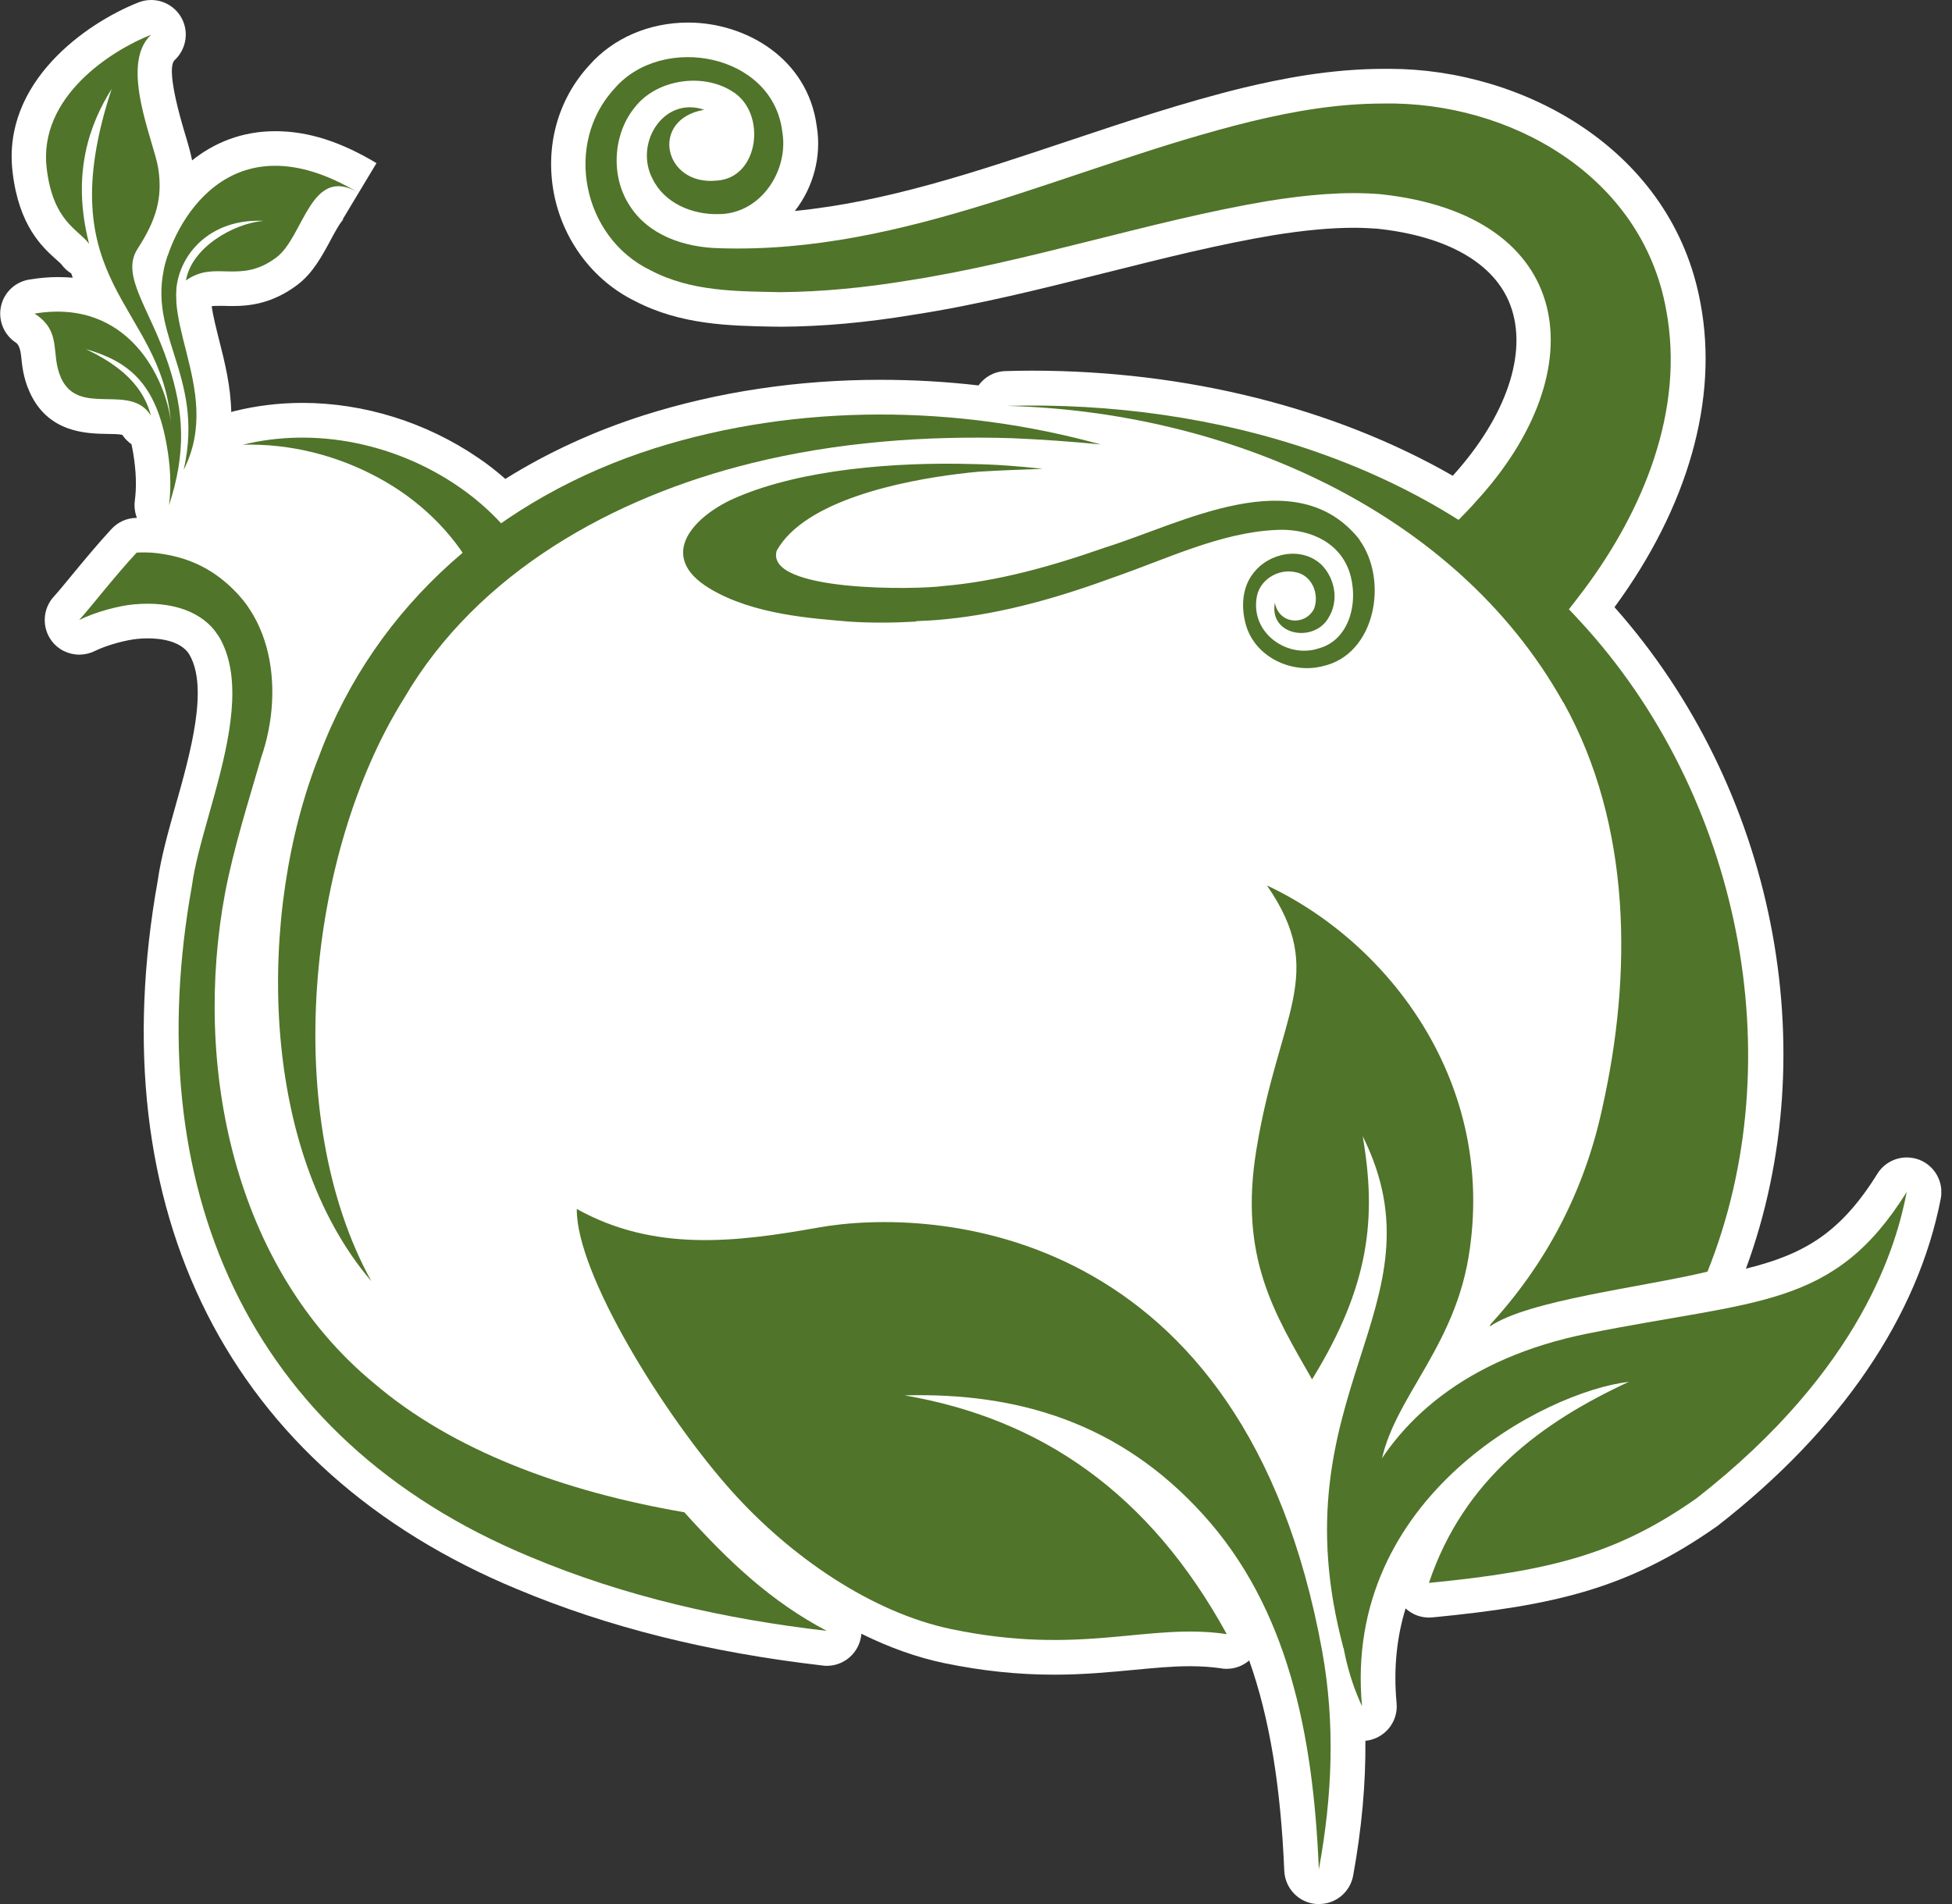
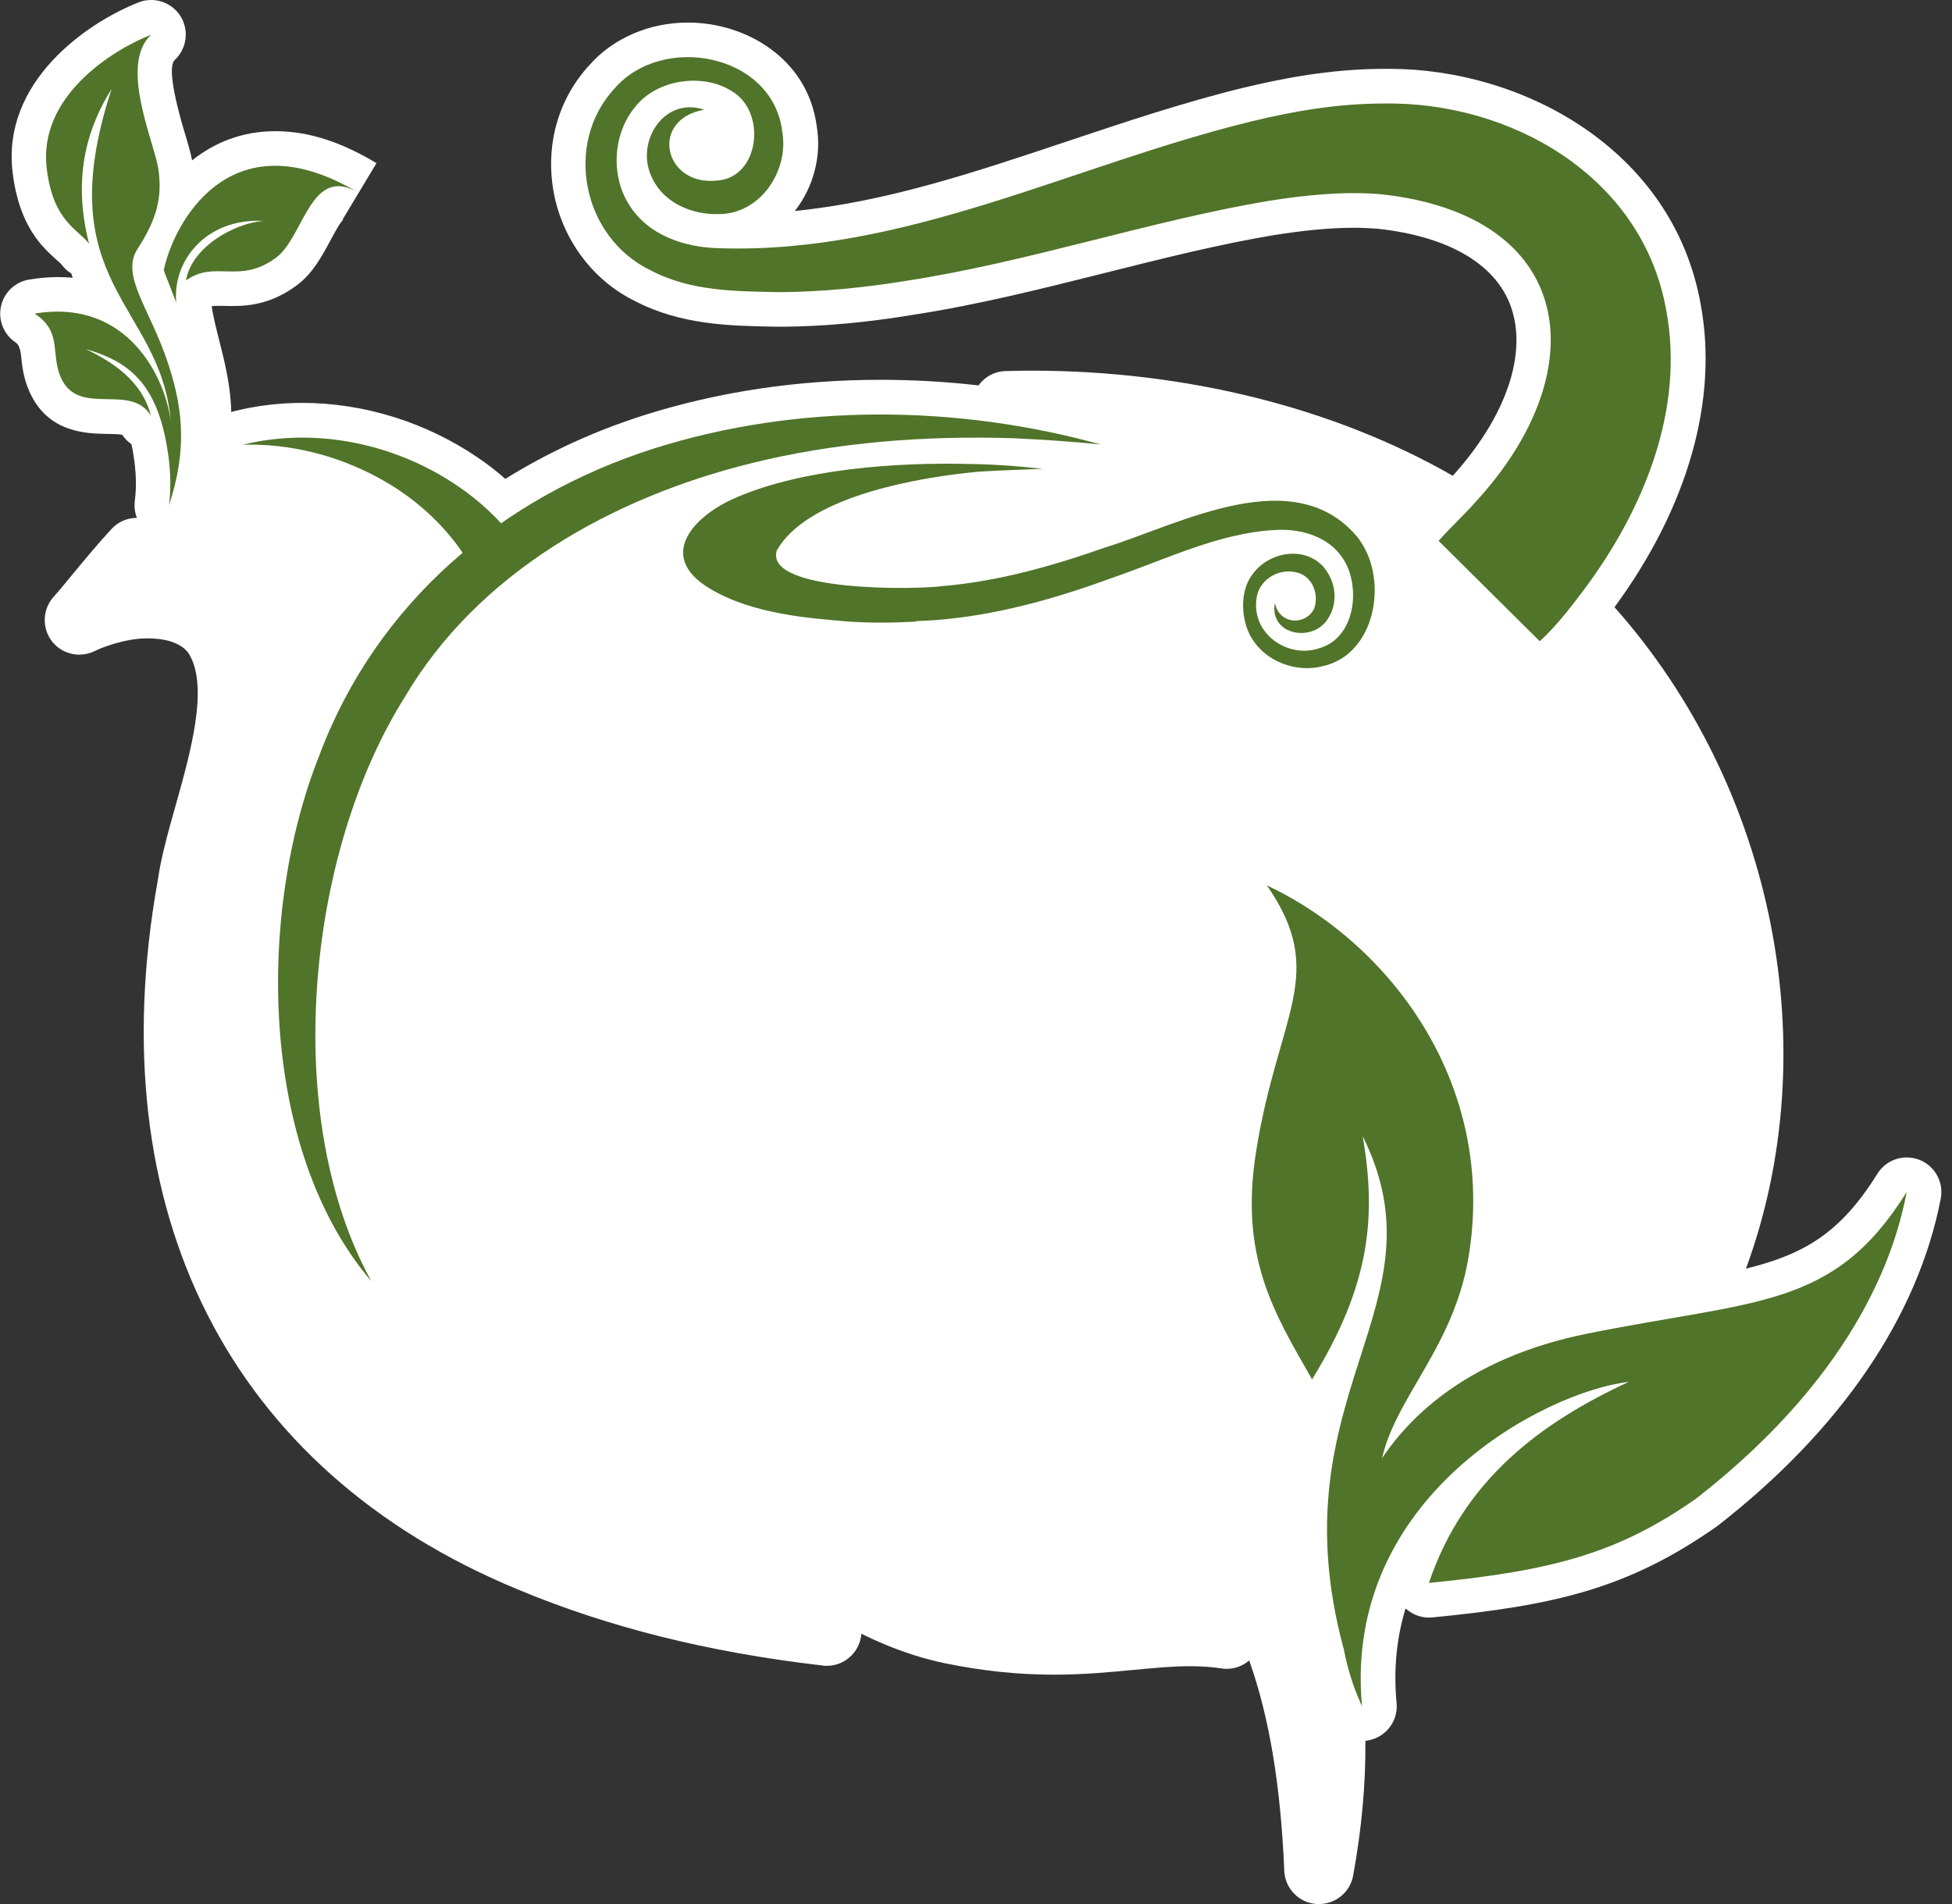
<svg xmlns="http://www.w3.org/2000/svg" width="41" height="40" viewBox="0 0 41 40" fill="none">
  <rect x="0" y="0" width="41" height="40" fill="#333333" stroke="none" />
  <g id="Teekanne" clip-path="url(#clip0_50_5352)">
    <path id="Vector" d="M27.704 40C27.687 40 27.671 40 27.652 40C27.282 39.975 26.992 39.674 26.975 39.304C26.901 37.532 26.666 36.086 26.238 34.883C26.107 34.996 25.94 35.059 25.767 35.059C25.732 35.059 25.696 35.059 25.66 35.05C25.452 35.02 25.233 35.004 24.995 35.004C24.622 35.004 24.231 35.042 23.817 35.081C23.327 35.127 22.771 35.182 22.141 35.182C21.376 35.182 20.626 35.102 19.843 34.941C19.27 34.823 18.678 34.612 18.092 34.322C18.089 34.377 18.078 34.428 18.062 34.483C17.966 34.79 17.684 34.996 17.366 34.996C17.339 34.996 17.311 34.996 17.281 34.99C14.871 34.711 12.773 34.185 10.861 33.385C4.818 30.881 2.065 25.452 3.314 18.495C3.38 18.024 3.528 17.492 3.687 16.928C3.999 15.821 4.385 14.446 3.977 13.751C3.977 13.751 3.977 13.748 3.975 13.745C3.786 13.452 3.347 13.411 3.103 13.411C3.032 13.411 2.958 13.414 2.884 13.422C2.657 13.444 2.257 13.545 1.986 13.679C1.882 13.729 1.772 13.753 1.665 13.753C1.441 13.753 1.222 13.649 1.082 13.46C0.874 13.178 0.896 12.786 1.134 12.529C1.213 12.444 1.361 12.263 1.517 12.074C1.759 11.781 2.06 11.417 2.342 11.113C2.473 10.97 2.654 10.888 2.846 10.88C2.854 10.88 2.865 10.88 2.876 10.88C2.832 10.768 2.816 10.644 2.832 10.518C2.871 10.223 2.86 9.897 2.797 9.516C2.786 9.453 2.775 9.39 2.761 9.332C2.687 9.28 2.621 9.215 2.569 9.135C2.501 9.119 2.353 9.116 2.249 9.116C1.813 9.108 1.003 9.094 0.619 8.228C0.49 7.941 0.463 7.675 0.444 7.481C0.427 7.331 0.392 7.238 0.337 7.201C0.085 7.037 -0.041 6.736 0.019 6.443C0.079 6.149 0.315 5.922 0.614 5.873C0.816 5.84 1.019 5.821 1.213 5.821C1.323 5.821 1.427 5.826 1.528 5.834C1.517 5.804 1.507 5.774 1.496 5.744C1.419 5.697 1.348 5.634 1.293 5.558C1.279 5.539 1.224 5.489 1.183 5.454C0.89 5.191 0.4 4.75 0.266 3.627C0.03 1.723 1.816 0.482 2.906 0.052C2.994 0.016 3.084 0 3.175 0C3.418 0 3.654 0.123 3.791 0.34C3.977 0.635 3.925 1.024 3.668 1.263C3.583 1.342 3.547 1.674 3.881 2.794C3.947 3.01 4.002 3.202 4.035 3.369C4.498 2.999 5.081 2.756 5.782 2.756C6.484 2.756 7.166 2.983 7.908 3.427L7.19 4.621C7.204 4.615 7.215 4.61 7.22 4.605C7.149 4.659 7.015 4.911 6.936 5.059C6.763 5.38 6.569 5.741 6.245 5.985C5.725 6.377 5.248 6.429 4.892 6.429C4.832 6.429 4.774 6.429 4.717 6.426C4.673 6.426 4.629 6.426 4.585 6.426C4.522 6.426 4.481 6.426 4.446 6.434C4.476 6.645 4.539 6.889 4.602 7.141C4.717 7.593 4.846 8.105 4.857 8.656C4.876 8.65 4.895 8.645 4.914 8.639C5.377 8.524 5.862 8.464 6.352 8.464C7.648 8.464 8.957 8.875 10.042 9.617C10.242 9.751 10.434 9.902 10.614 10.061C11.505 9.505 12.482 9.056 13.523 8.724C15.09 8.228 16.764 7.979 18.495 7.979C19.182 7.979 19.87 8.018 20.552 8.097C20.681 7.919 20.886 7.801 21.122 7.796C21.305 7.79 21.489 7.787 21.675 7.787C24.913 7.787 28.027 8.568 30.514 9.995C31.648 8.741 32.097 7.401 31.722 6.407C31.391 5.53 30.399 4.961 28.925 4.804C28.772 4.794 28.61 4.785 28.444 4.785C27.948 4.785 27.394 4.837 26.748 4.941C25.6 5.133 24.444 5.424 23.223 5.73C21.9 6.062 20.533 6.407 19.169 6.615C18.191 6.777 17.284 6.859 16.408 6.864L16.235 6.862C15.328 6.845 14.301 6.826 13.342 6.327C12.46 5.897 11.822 5.048 11.633 4.057C11.447 3.065 11.718 2.087 12.378 1.37C12.88 0.8 13.636 0.474 14.454 0.474C15.657 0.474 16.966 1.222 17.155 2.652C17.259 3.271 17.09 3.928 16.695 4.432C18.624 4.24 20.475 3.618 22.417 2.969C23.614 2.569 24.85 2.153 26.118 1.843C26.888 1.66 27.912 1.449 29.065 1.446C29.095 1.446 29.139 1.446 29.183 1.446C31.991 1.446 35.135 3.142 35.719 6.38C36.097 8.39 35.456 10.653 33.911 12.756C37.275 16.544 38.365 22.053 36.672 26.652C37.894 26.351 38.658 25.904 39.433 24.658C39.57 24.439 39.806 24.316 40.049 24.316C40.137 24.316 40.227 24.332 40.315 24.365C40.641 24.494 40.83 24.836 40.764 25.181C40.282 27.663 38.663 30.04 36.078 32.054C36.069 32.062 36.058 32.067 36.047 32.076C34.188 33.379 32.643 33.73 30.084 33.979C30.06 33.979 30.038 33.982 30.013 33.982C29.832 33.982 29.657 33.914 29.523 33.79C29.342 34.382 29.265 35.042 29.334 35.779C29.367 36.132 29.142 36.456 28.799 36.549C28.759 36.56 28.72 36.568 28.679 36.571C28.687 37.474 28.602 38.411 28.422 39.403C28.358 39.751 28.055 40 27.707 40H27.704Z" fill="white" />
    <path id="Vector_2" d="M14.813 3.051C14.835 3.062 14.874 3.073 14.928 3.073C14.945 3.073 14.964 3.073 14.983 3.071C14.994 3.071 15.002 3.071 15.013 3.071C15.055 3.071 15.079 3.019 15.093 2.972C15.038 2.997 14.978 3.016 14.915 3.027C14.868 3.035 14.835 3.046 14.813 3.054V3.051Z" fill="white" />
-     <path id="Vector_3" d="M3.29 11.62C3.161 11.603 2.966 11.603 2.871 11.609C2.41 12.104 1.887 12.781 1.663 13.025C2.024 12.847 2.509 12.723 2.819 12.696C3.613 12.625 4.259 12.847 4.585 13.351C4.791 13.151 5.007 12.959 5.215 12.762C4.574 11.869 3.805 11.685 3.29 11.62Z" fill="#507429" />
    <path id="Vector_4" d="M7.804 26.921C5.426 24.143 5.399 19.152 6.705 15.876C7.9 12.677 10.527 10.442 13.742 9.42C16.777 8.461 20.125 8.508 23.121 9.338C22.505 9.275 21.889 9.234 21.27 9.206C19.432 9.149 17.569 9.289 15.789 9.729C12.88 10.447 10.036 12.022 8.491 14.663C6.432 17.944 5.895 23.469 7.801 26.918L7.804 26.921Z" fill="#507429" />
    <path id="Vector_5" d="M5.087 9.346C6.626 8.963 8.316 9.319 9.628 10.22C10.083 10.529 10.494 10.916 10.839 11.365L9.935 11.965C9.499 11.176 8.798 10.494 7.946 10.036C7.078 9.565 6.089 9.313 5.087 9.343V9.346Z" fill="#507429" />
    <path id="Vector_6" d="M14.789 2.306C13.638 2.506 13.937 3.909 15.055 3.794C15.956 3.739 16.112 2.35 15.372 1.915C14.761 1.528 13.803 1.663 13.345 2.241C12.877 2.799 12.822 3.679 13.208 4.292C13.605 4.941 14.367 5.199 15.117 5.215C19.032 5.339 22.508 3.476 26.285 2.55C27.162 2.339 28.079 2.175 29.06 2.175C31.706 2.128 34.489 3.684 34.996 6.508C35.395 8.628 34.502 10.732 33.284 12.37C32.99 12.759 32.695 13.148 32.341 13.471L30.216 11.362C30.471 11.074 30.753 10.82 30.999 10.538C33.547 7.766 33.084 4.511 28.989 4.079C28.244 4.018 27.438 4.092 26.625 4.224C24.154 4.64 21.593 5.506 19.051 5.897C18.18 6.04 17.29 6.13 16.394 6.138C15.465 6.119 14.52 6.128 13.663 5.678C12.239 4.991 11.828 3.024 12.912 1.854C13.923 0.693 16.227 1.129 16.43 2.758C16.577 3.583 15.975 4.503 15.087 4.498C14.545 4.511 13.961 4.273 13.71 3.764C13.312 3.019 13.934 2.016 14.786 2.304L14.789 2.306Z" fill="#507429" />
    <path id="Vector_7" d="M28.558 11.34C27.23 9.653 24.798 11.011 23.212 11.502C22.091 11.896 20.96 12.214 19.804 12.312C19.281 12.389 16.06 12.444 16.314 11.568C16.909 10.502 18.985 10.097 20.119 9.957C20.27 9.938 20.421 9.921 20.574 9.908C21.042 9.88 21.494 9.864 21.902 9.85C21.418 9.795 20.927 9.757 20.434 9.749C18.774 9.702 16.851 9.864 15.501 10.436C14.602 10.806 13.756 11.669 14.904 12.362C15.827 12.921 17.09 12.992 17.826 13.058C18.3 13.09 18.771 13.085 19.243 13.058V13.049C19.448 13.041 19.656 13.03 19.864 13.008C21.092 12.888 22.28 12.537 23.414 12.121C24.51 11.74 25.619 11.198 26.764 11.135C27.43 11.088 28.104 11.343 28.337 11.995C28.55 12.614 28.361 13.444 27.696 13.622C27.063 13.833 26.299 13.332 26.389 12.595C26.427 12.187 26.844 11.94 27.203 12.019C27.553 12.074 27.72 12.48 27.6 12.792C27.411 13.153 26.863 13.118 26.778 12.663C26.649 13.348 27.589 13.515 27.901 12.984C28.126 12.625 28.046 12.167 27.764 11.871C27.342 11.466 26.641 11.611 26.315 12.055C26.093 12.343 26.071 12.737 26.156 13.079C26.332 13.8 27.129 14.167 27.786 13.994C28.882 13.753 29.175 12.203 28.553 11.34H28.558Z" fill="#507429" />
    <path id="Vector_8" d="M3.509 9.395C3.282 8.037 2.69 7.59 1.802 7.333C2.309 7.579 2.977 7.971 3.169 8.732C2.742 8.031 1.652 8.774 1.279 7.933C1.055 7.423 1.315 6.968 0.726 6.588C2.709 6.259 3.487 7.982 3.588 8.864C3.388 6.369 0.992 5.985 2.345 1.868C1.887 2.597 1.493 3.643 1.871 5.122C1.644 4.815 1.115 4.659 0.981 3.539C0.8 2.032 2.347 1.055 3.175 0.729C2.493 1.359 3.24 2.983 3.325 3.544C3.418 4.164 3.279 4.626 2.89 5.226C2.523 5.793 3.15 6.478 3.534 7.645C3.868 8.658 3.912 9.51 3.55 10.614C3.607 10.171 3.569 9.743 3.509 9.398V9.395Z" fill="#507429" />
    <path id="Vector_9" d="M3.44 5.678C3.616 4.783 4.78 2.4 7.533 4.051C6.525 3.446 6.385 4.972 5.807 5.407C5.035 5.988 4.52 5.451 3.906 5.892C4.024 5.196 4.909 4.692 5.536 4.64C4.292 4.58 3.616 5.517 3.703 6.36L3.44 5.681V5.678Z" fill="#507429" />
-     <path id="Vector_10" d="M3.523 5.372C2.975 6.977 4.322 7.812 3.859 9.869C4.736 8.135 3.106 6.53 3.944 5.355L3.523 5.372Z" fill="#507429" />
-     <path id="Vector_11" d="M32.84 14.759C34.272 17.333 34.286 20.467 33.656 23.272C33.273 25.061 32.448 26.578 31.306 27.822C31.3 27.835 31.298 27.852 31.292 27.866C32.111 27.309 34.475 27.049 35.864 26.715C37.663 22.234 36.549 16.69 33.19 13.052C30.169 9.738 25.513 8.407 21.138 8.527C25.682 8.637 30.547 10.661 32.837 14.761L32.84 14.759Z" fill="#507429" />
-     <path id="Vector_12" d="M14.367 31.769C11.844 31.336 9.51 30.476 7.856 29.06C4.9 26.622 4.046 22.384 4.731 18.741C4.911 17.807 5.215 16.851 5.484 15.92C5.999 14.441 5.728 12.524 4.101 11.877L3.775 12.663C5.966 13.66 4.262 16.87 4.032 18.604C2.912 24.82 5.117 30.213 11.14 32.708C13.137 33.547 15.232 34.015 17.364 34.261C16.199 33.648 15.309 32.81 14.367 31.763V31.769Z" fill="#507429" />
-     <path id="Vector_13" d="M19.015 29.317C21.85 29.808 24.132 31.347 25.767 34.33C24.107 34.083 22.73 34.796 19.988 34.226C18.306 33.878 16.602 32.7 15.375 31.333C13.956 29.75 12.099 26.756 12.115 25.398C13.737 26.304 15.452 26.099 17.186 25.789C19.59 25.359 26.137 25.699 27.77 34.681C28.046 36.203 27.986 37.727 27.701 39.271C27.583 36.414 27.049 33.777 25.266 31.813C23.513 29.881 21.366 29.254 19.015 29.314V29.317Z" fill="#507429" />
    <path id="Vector_14" d="M30.013 33.254C30.75 31.065 32.396 29.871 34.212 29.03C32.448 29.235 28.2 31.446 28.608 35.845C27.419 33.294 28.255 29.041 33.344 28.016C36.913 27.299 38.515 27.501 40.049 25.041C39.844 26.102 39.14 28.742 35.631 31.479C33.977 32.64 32.593 33.002 30.013 33.254Z" fill="#507429" />
    <path id="Vector_15" d="M26.611 18.602C29.18 19.807 31.448 22.765 30.846 26.405C30.498 28.512 29.03 29.575 28.967 31.092C29.394 31.525 28.739 33.703 28.219 34.626C26.781 29.271 30.405 27.449 28.622 23.869C28.917 25.578 28.772 27.008 27.559 28.978C26.756 27.575 26.027 26.403 26.386 24.173C26.849 21.289 27.901 20.467 26.611 18.602Z" fill="#507429" />
  </g>
  <defs>
    <clipPath id="clip0_50_5352">
      <rect width="40.775" height="40" fill="white" />
    </clipPath>
  </defs>
</svg>